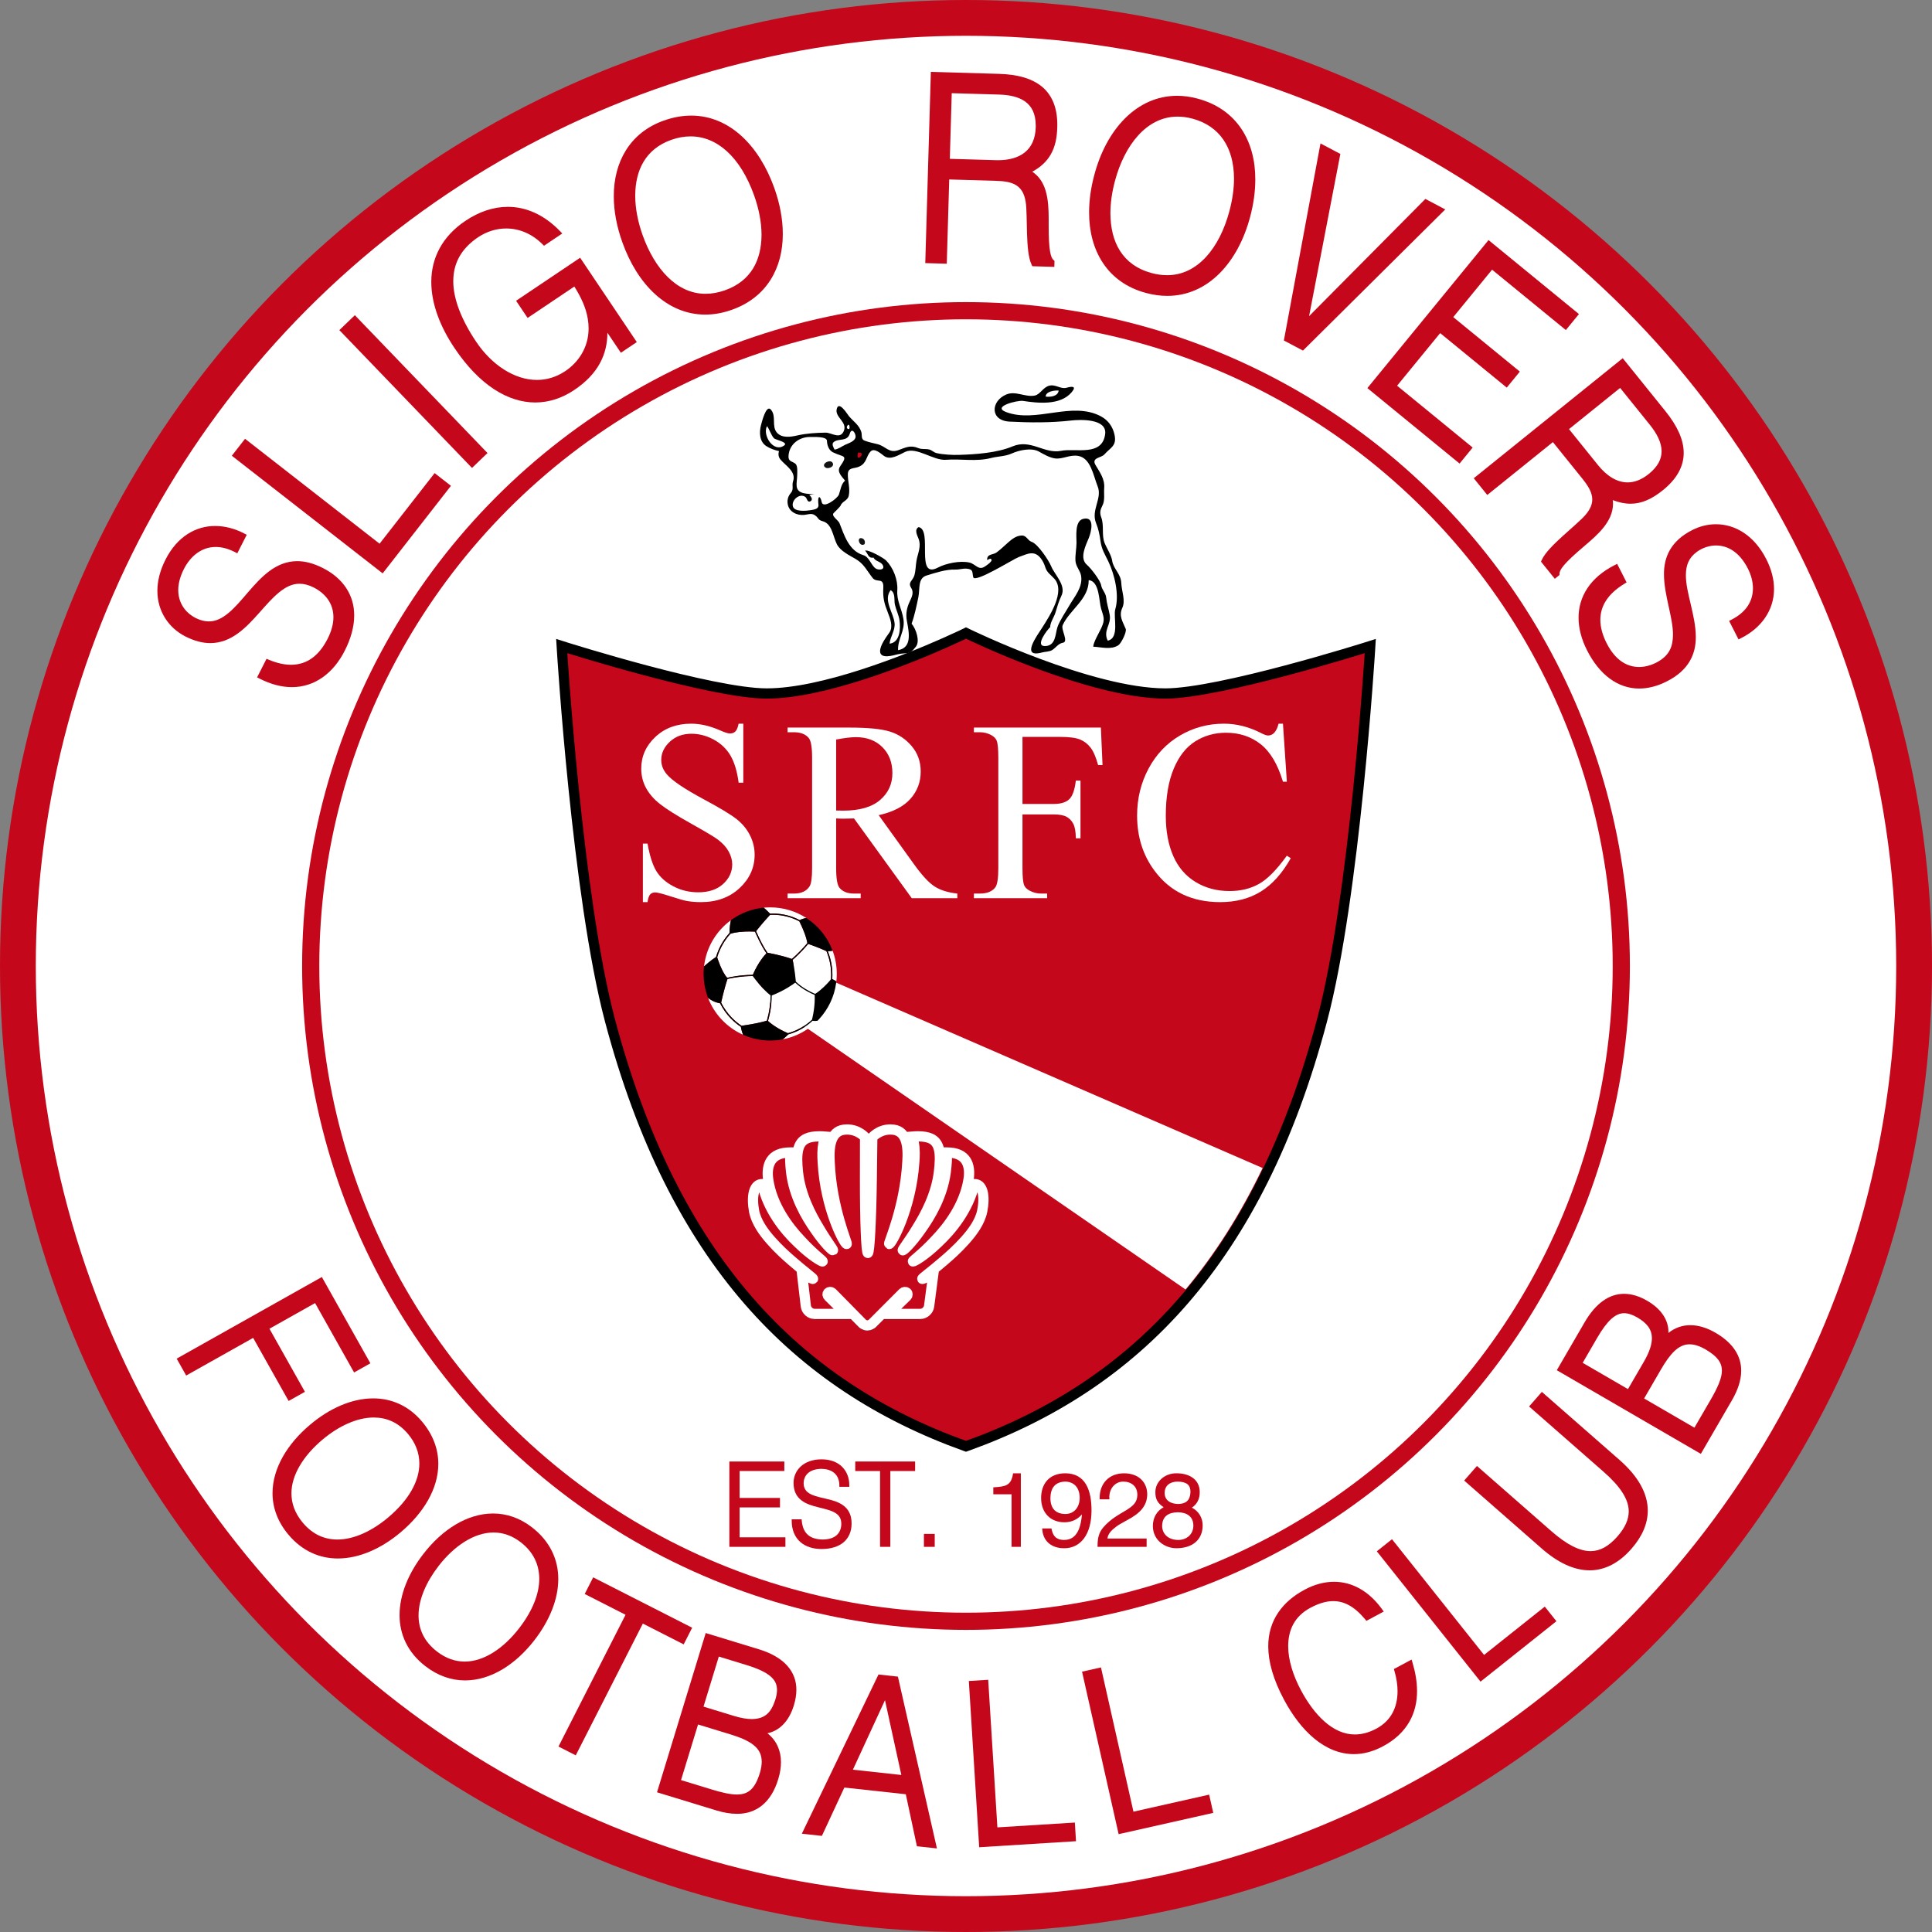
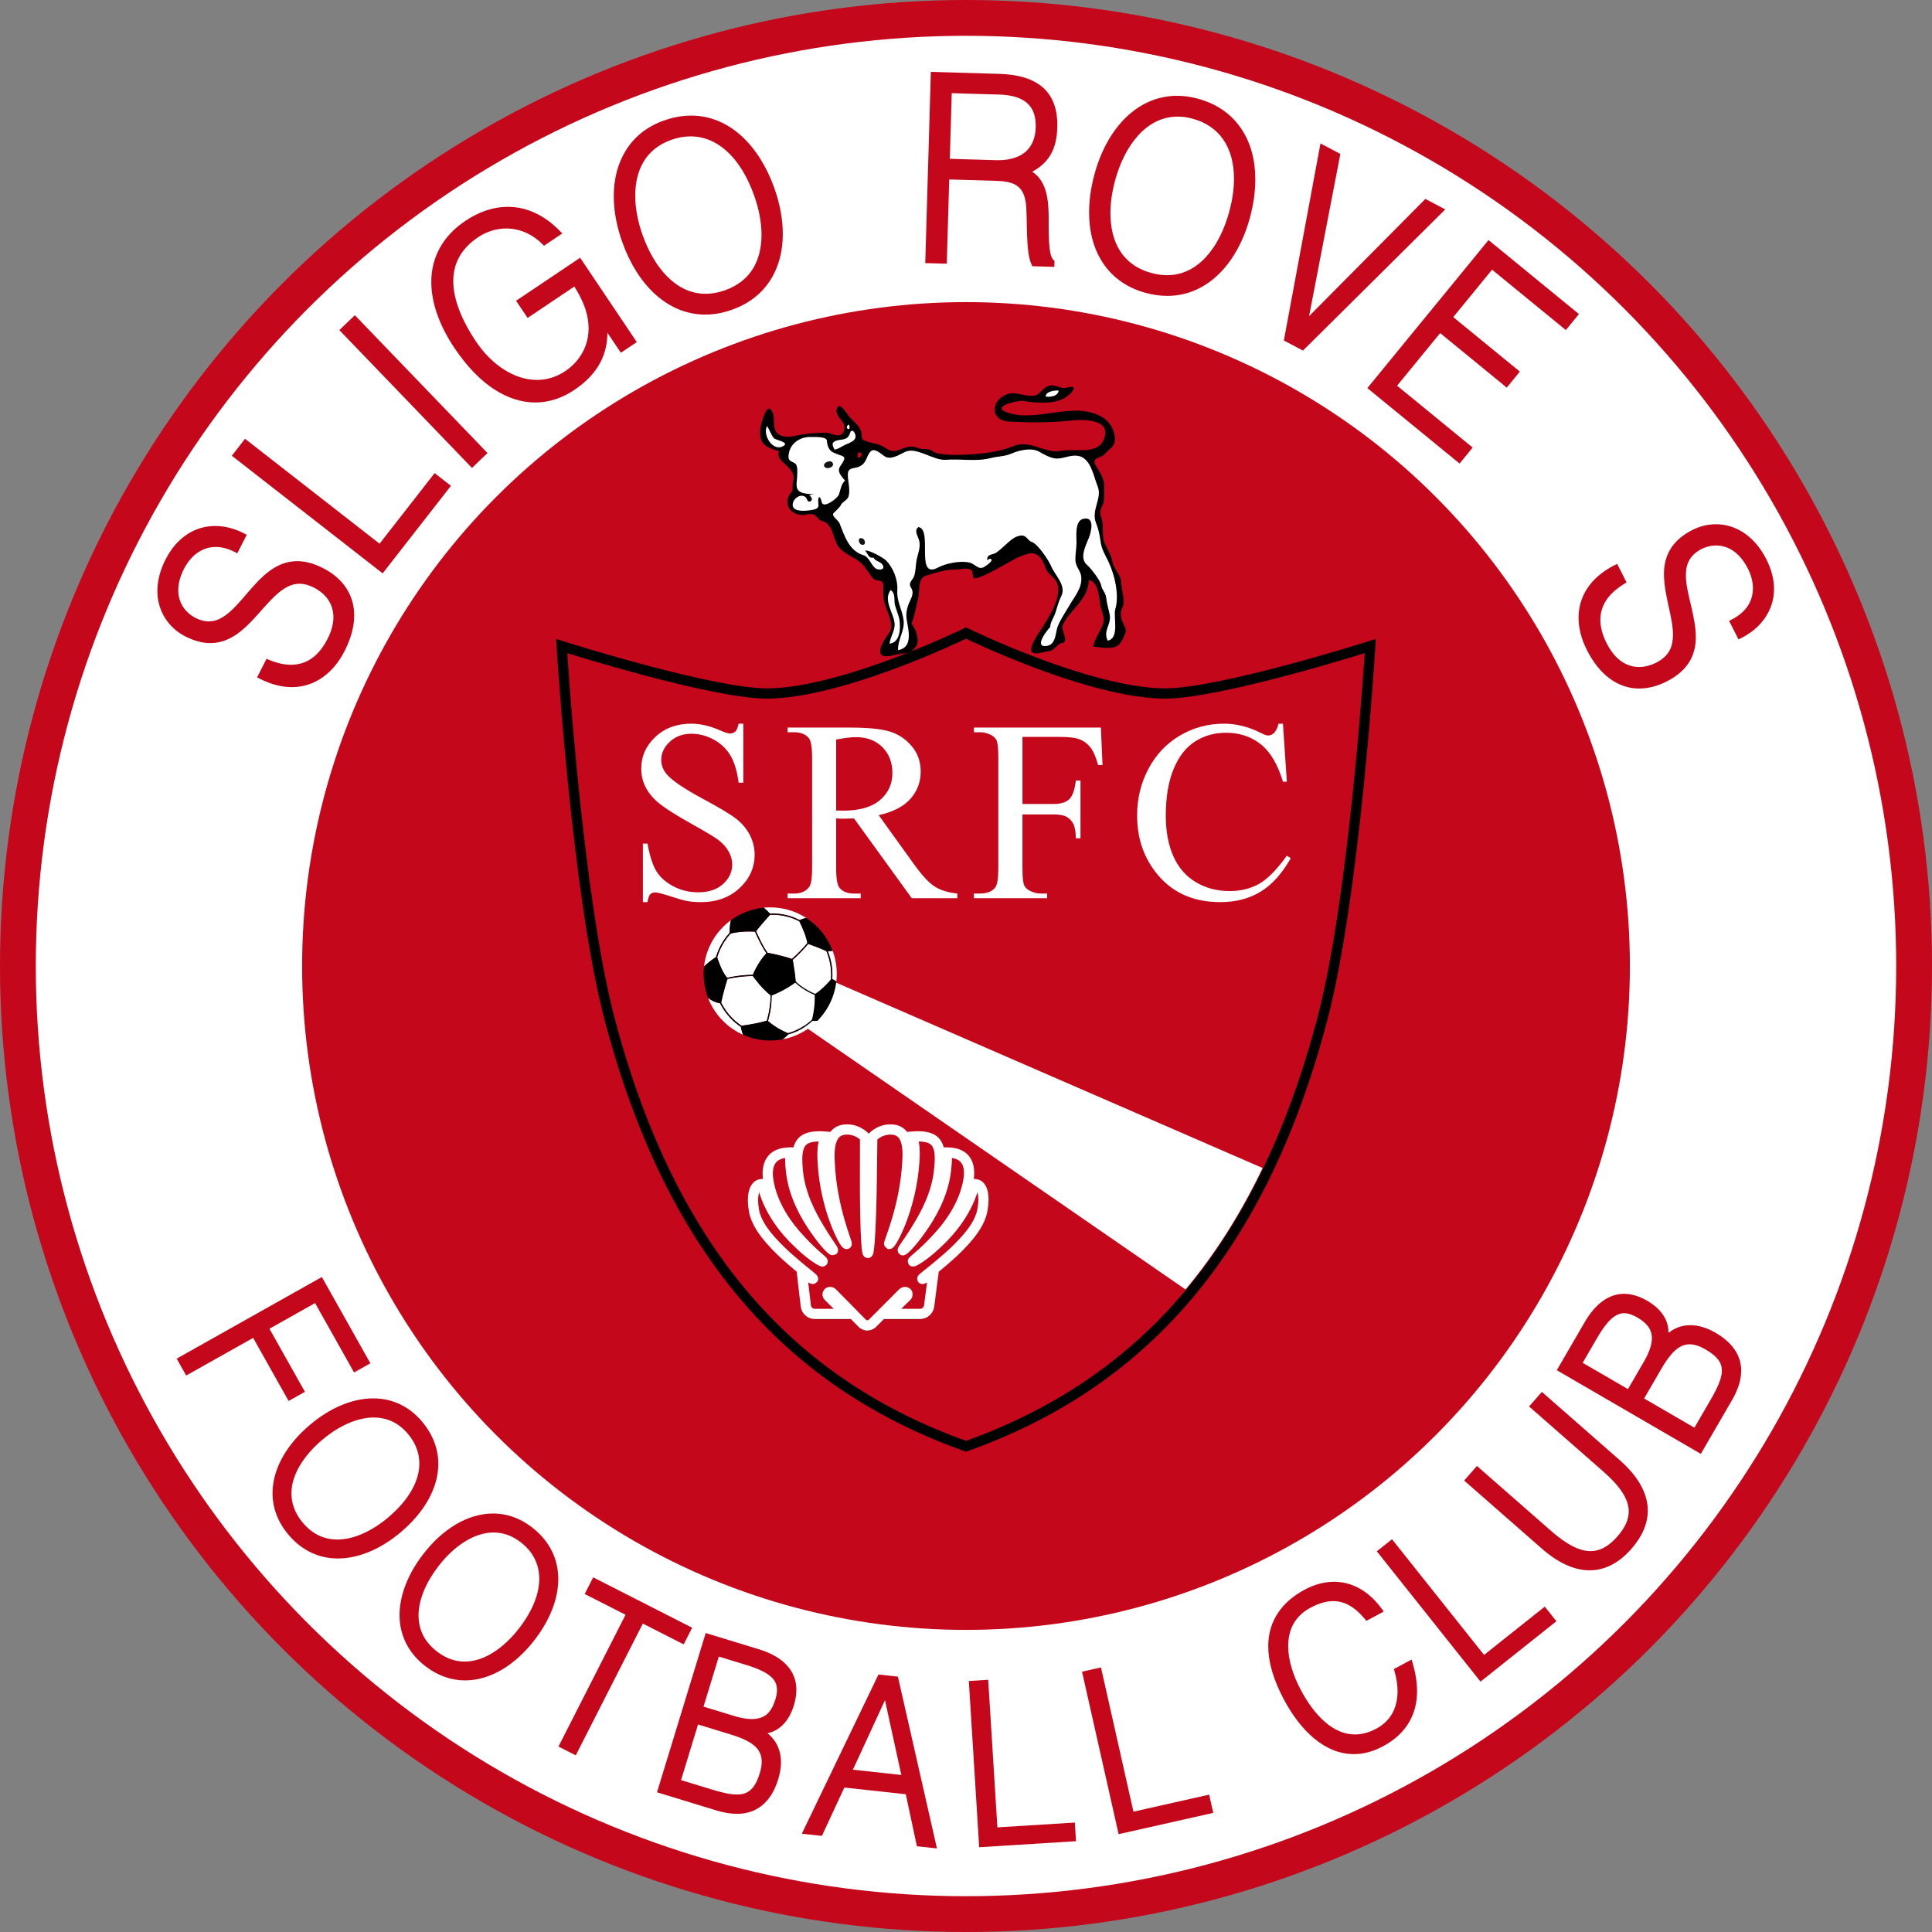
<svg xmlns="http://www.w3.org/2000/svg" version="1.0" id="Ebene_1" x="0px" y="0px" width="339.6px" height="339.6px" viewBox="0 0 339.6 339.6" enable-background="new 0 0 339.6 339.6" xml:space="preserve">
  <rect x="0" y="0" width="339.6" height="339.6" fill="#808080" stroke="none" />
  <circle fill="#C5071B" cx="169.8" cy="169.8" r="169.8" />
  <circle fill="#FFFFFF" cx="169.8" cy="169.8" r="163.508" />
  <circle fill="#C5071B" cx="169.8" cy="169.8" r="116.695" />
-   <circle fill="#FFFFFF" cx="169.8" cy="169.8" r="113.675" />
  <polygon fill="#C5071B" points="53.598,244.647 47.362,233.559 55.383,229.05 62.241,241.247 65.104,239.637 56.574,224.469   31.055,238.815 31.302,239.254 32.725,241.786 44.499,235.168 50.733,246.256 " />
  <path fill="#C5071B" d="M77.045,257.317c0.002-2.553-0.901-5.106-2.862-7.437c-2.343-2.795-5.387-4.081-8.582-4.076  c-3.725,0.002-7.644,1.708-11.099,4.634c-4.017,3.376-6.592,7.667-6.598,12.019c-0.002,2.511,0.876,5.023,2.794,7.301  c2.411,2.877,5.482,4.187,8.679,4.187c0.006,0,0.013,0,0.019,0c3.724-0.003,7.6-1.721,11.011-4.585  C74.473,265.938,77.04,261.665,77.045,257.317z M73.712,257.253c0.003,3.048-1.816,6.401-5.499,9.495  c-2.798,2.354-5.999,3.87-8.909,3.864c-2.234-0.006-4.306-0.852-6.07-2.941c-1.411-1.685-2.003-3.417-2.006-5.162  c-0.008-3.292,2.19-6.712,5.469-9.463c2.792-2.353,6.041-3.881,8.987-3.881c0.005,0,0.01,0,0.015,0  c2.228,0.005,4.287,0.836,6.013,2.88C73.064,253.658,73.709,255.413,73.712,257.253z" />
  <path fill="#C5071B" d="M93.501,268.462c-2.143-1.66-4.487-2.428-6.832-2.426c-4.493,0.006-8.923,2.77-12.281,7.151  c-2.607,3.373-4.152,7.127-4.154,10.703c-0.007,3.37,1.408,6.574,4.536,8.983c2.217,1.715,4.605,2.505,6.976,2.505  c0.003,0,0.006,0,0.01,0c4.506-0.006,8.872-2.791,12.189-7.08c2.639-3.418,4.186-7.167,4.188-10.737  C98.141,274.151,96.687,270.917,93.501,268.462z M94.789,277.515c0.002,2.607-1.154,5.61-3.542,8.698  c-2.675,3.465-6.157,5.863-9.565,5.852c-1.629-0.002-3.264-0.525-4.876-1.769c-2.299-1.787-3.227-3.958-3.235-6.335  c-0.004-2.799,1.352-5.895,3.517-8.691c2.666-3.46,6.21-5.891,9.646-5.891c0.008,0,0.017,0,0.025,0  c1.612,0.001,3.221,0.514,4.791,1.725C93.725,272.793,94.783,274.978,94.789,277.515z" />
  <polygon fill="#C5071B" points="121.665,286.116 104.266,277.26 104.038,277.709 102.777,280.186 109.956,283.84 98.166,307   101.204,308.548 112.996,285.387 120.175,289.042 " />
  <path fill="#C5071B" d="M133.317,289.882l-9.268-2.833l-8.562,27.993l0.481,0.148l9.937,3.038c1.253,0.38,2.469,0.599,3.626,0.599  c0.026,0,0.053,0,0.08,0c3.219,0,5.928-1.87,7.195-6.128c0.309-1.013,0.471-1.998,0.471-2.937c0.012-2.021-0.779-3.833-2.378-5.097  c1.87-0.368,3.731-1.858,4.65-4.923c0.281-0.923,0.436-1.826,0.436-2.701C140.005,293.88,137.894,291.25,133.317,289.882z   M131.925,314.637c-0.635,0.554-1.378,0.792-2.397,0.796c-1.155,0.003-2.633-0.336-4.453-0.894l-5.365-1.64l2.99-9.775l5.635,1.723  c1.745,0.531,3.17,1.125,4.115,1.885c0.942,0.766,1.431,1.633,1.441,2.938c0,0.582-0.107,1.256-0.344,2.033  C133.103,313.149,132.56,314.081,131.925,314.637z M132.159,302.172c-0.866,0-1.915-0.175-3.168-0.558l-5.331-1.629l2.691-8.799  l4.825,1.476c1.983,0.604,3.37,1.249,4.216,1.96c0.843,0.718,1.178,1.44,1.188,2.429c0.001,0.493-0.096,1.057-0.291,1.697  C135.547,301.031,134.491,302.138,132.159,302.172z" />
  <path fill="#C5071B" d="M154.416,294.338l-13.473,27.981l0.708,0.078l2.819,0.308l3.948-8.496l10.8,1.178l1.952,9.14l3.522,0.384  l-6.861-30.2L154.416,294.338z M158.433,311.999l-8.514-0.929l5.641-12.217L158.433,311.999z" />
  <polygon fill="#C5071B" points="175.318,321.209 173.702,295.269 170.298,295.48 172.118,324.7 172.622,324.669 189.137,323.64   188.932,320.362 " />
  <polygon fill="#C5071B" points="199.234,318.449 193.524,293.093 190.198,293.84 196.629,322.402 197.12,322.292 213.262,318.66   212.539,315.455 " />
  <path fill="#C5071B" d="M248.125,291.711l-3.114,1.669l0.114,0.391c0.349,1.21,0.532,2.397,0.532,3.516  c-0.011,2.82-1.123,5.16-3.712,6.561c-1.348,0.72-2.603,1.028-3.779,1.029c-3.895,0.025-7.211-3.509-9.473-7.742  c-1.42-2.644-2.262-5.384-2.261-7.795c0.015-2.856,1.122-5.222,3.888-6.72c1.458-0.782,2.792-1.184,4.037-1.182  c1.91,0.004,3.696,0.923,5.562,3.153l0.262,0.315l0.363-0.192l2.689-1.443l-0.342-0.467c-2.312-3.179-5.283-4.769-8.402-4.764  c-1.715,0-3.461,0.475-5.16,1.386c-3.849,2.046-6.411,5.364-6.401,9.96c0.002,2.712,0.873,5.841,2.797,9.429  c2.898,5.4,7.119,9.502,12.243,9.519c1.65,0,3.371-0.435,5.123-1.375c4.351-2.317,6.009-5.921,5.992-9.705  c0-1.633-0.294-3.303-0.782-4.95L248.125,291.711z" />
  <polygon fill="#C5071B" points="260.863,290.897 244.68,270.56 242.011,272.682 260.239,295.591 260.634,295.278 273.582,284.972   271.536,282.405 " />
  <path fill="#C5071B" d="M284.659,256.61l-13.636-11.949l-2.247,2.563l13.044,11.433c3.001,2.625,4.482,4.898,4.472,7.02  c-0.001,1.394-0.612,2.821-1.991,4.397c-1.552,1.76-3.055,2.574-4.716,2.577c-1.902,0.007-4.167-1.113-6.927-3.538l-13.045-11.431  l-2.247,2.563l0.379,0.333l13.257,11.619c2.826,2.476,5.657,3.827,8.417,3.83c0.003,0,0.007,0,0.01,0  c2.641,0,5.142-1.269,7.342-3.787c1.901-2.168,2.87-4.431,2.87-6.713C289.637,262.442,287.888,259.439,284.659,256.61z" />
  <path fill="#C5071B" d="M301.529,234.259c-1.473-0.854-2.967-1.323-4.407-1.324c-1.384-0.003-2.708,0.445-3.854,1.359  c0.002-0.063,0.004-0.126,0.004-0.189c0.007-1.866-1.059-3.919-3.738-5.462c-1.335-0.775-2.698-1.22-4.059-1.22  c-2.563-0.005-4.972,1.599-6.961,5.046l-4.867,8.381l25.319,14.703l0.253-0.436l5.215-8.985c1.011-1.744,1.627-3.492,1.627-5.199  C306.073,238.407,304.663,236.063,301.529,234.259z M286.158,244.172l-7.959-4.62l2.533-4.364c1.804-3.112,3.256-4.355,4.728-4.355  c0.012,0,0.023,0,0.034,0c0.676-0.001,1.437,0.242,2.329,0.76c1.69,0.998,2.531,2.075,2.541,3.64  c0.002,1.065-0.419,2.418-1.406,4.119L286.158,244.172z M297.838,250.954l-8.841-5.133l2.958-5.096  c1.599-2.764,3.101-4.427,5.004-4.427c0.012,0,0.024,0,0.037,0.001c0.789,0,1.713,0.266,2.82,0.909  c2.129,1.253,2.842,2.353,2.852,3.714c0.01,1.296-0.734,2.987-2.013,5.18L297.838,250.954z" />
  <path fill="#C5071B" d="M36.978,113.043c3.763-0.015,6.323-2.788,8.646-5.386c2.331-2.641,4.466-5.081,7.035-5.048  c0.754,0.001,1.575,0.194,2.503,0.667c2.055,1.057,3.439,2.81,3.445,5.208c0,1.119-0.307,2.398-1.035,3.829  c-1.437,2.791-3.475,4.532-6.411,4.539c-1.137,0-2.425-0.266-3.88-0.871l-0.431-0.179l-0.21,0.415l-1.449,2.847l0.447,0.228  c1.986,1.011,3.891,1.49,5.667,1.49c0.004,0,0.008,0,0.012,0c4.032,0,7.301-2.49,9.272-6.384c1.112-2.187,1.671-4.28,1.671-6.217  c0.012-3.552-1.927-6.528-5.504-8.333c-1.653-0.841-3.147-1.213-4.513-1.213c-3.814,0.015-6.36,2.832-8.645,5.47  c-2.291,2.684-4.372,5.156-6.894,5.121c-0.469,0-0.964-0.079-1.5-0.257c-2.119-0.726-3.868-2.563-3.871-5.24  c0-1.088,0.292-2.332,0.997-3.718c1.16-2.268,3.106-3.868,5.589-3.868c1.01,0,2.126,0.264,3.345,0.884l0.449,0.229l1.658-3.256  l-0.444-0.23c-1.642-0.853-3.383-1.316-5.101-1.316c-3.405-0.01-6.687,1.86-8.734,5.909c-0.984,1.93-1.428,3.787-1.428,5.492  c-0.004,3.635,2.027,6.548,4.927,8.018C34.188,112.684,35.643,113.043,36.978,113.043z" />
  <polygon fill="#C5071B" points="67.573,100.389 79.264,85.396 76.398,83.16 66.721,95.571 43.073,77.129 40.75,80.109   67.264,100.786 " />
  <polygon fill="#C5071B" points="83.33,81.905 85.691,79.633 62.375,55.405 59.651,58.026 82.967,82.254 " />
  <path fill="#C5071B" d="M94.088,70.746c2.396,0,4.719-0.762,6.839-2.186c4.25-2.836,5.833-6.303,5.839-10.076l2.369,3.525  l2.799-1.879l-9.959-14.825l-11.26,7.563l2.025,3.018l0.418-0.281l7.797-5.238c1.175,1.876,2.048,3.722,2.365,5.683  c0.096,0.58,0.141,1.136,0.141,1.668c0,3.478-1.905,6.036-4.087,7.505c-1.608,1.079-3.295,1.559-4.991,1.56  c-3.916,0.008-7.939-2.62-10.673-6.694c-2.588-3.85-4.04-7.52-4.036-10.675c0.01-3.051,1.302-5.643,4.347-7.702  c1.513-1.016,3.23-1.55,4.964-1.55c2.21,0.002,4.446,0.862,6.345,2.745l0.293,0.291l3.212-2.158l-0.42-0.433  c-2.808-2.896-5.979-4.252-9.15-4.249c-2.556,0-5.092,0.874-7.44,2.451c-4.15,2.775-6.022,6.614-6.014,10.762  c0.002,3.766,1.502,7.773,4.079,11.609C84.258,67.685,89.268,70.743,94.088,70.746z" />
  <path fill="#C5071B" d="M123.957,55.3c1.507,0,3.081-0.273,4.697-0.85c6.155-2.179,8.964-7.396,8.944-13.34  c0-2.583-0.514-5.313-1.483-8.033c-2.64-7.428-7.866-12.75-14.612-12.757c-1.546,0-3.163,0.282-4.828,0.876  c-5.979,2.117-8.804,7.322-8.786,13.308c0,2.595,0.517,5.346,1.511,8.098C112,49.919,117.236,55.291,123.957,55.3z M111.657,34.377  c0.021-4.457,1.804-8.164,6.313-9.785c1.169-0.418,2.309-0.618,3.411-0.618c4.626-0.004,8.74,3.572,11.174,10.372  c0.835,2.343,1.305,4.726,1.305,6.935c-0.023,4.43-1.816,8.085-6.388,9.731c-1.213,0.433-2.36,0.63-3.441,0.63  c-5.068,0.017-8.969-4.412-11.074-10.312C112.125,38.998,111.657,36.605,111.657,34.377z" />
  <path fill="#C5071B" d="M178.519,32.498c0.874,0.514,1.508,1.345,1.777,3.021c0.179,1.172,0.161,3.334,0.226,5.463  c0.075,2.144,0.2,4.24,0.806,5.539l0.132,0.276l3.867,0.113l0.03-1.05l-0.169-0.156c-0.473-0.38-0.875-1.572-0.858-6.145  c0-0.146,0-0.293,0.001-0.445c0-0.175,0.001-0.351,0.001-0.53c-0.001-1.675-0.055-3.485-0.548-5.097  c-0.395-1.309-1.12-2.508-2.338-3.303c2.938-1.596,4.318-3.975,4.395-7.831c0.002-0.151,0.005-0.296,0.005-0.445  c0.006-2.953-0.912-5.199-2.697-6.673c-1.78-1.472-4.331-2.155-7.533-2.25l-11.995-0.35l-0.981,33.611l3.778,0.111l0.432-14.809  l8.217,0.241C176.427,31.826,177.639,31.985,178.519,32.498z M166.956,27.917l0.337-11.538l8.299,0.242  c1.767,0.049,3.413,0.382,4.567,1.197c1.146,0.816,1.892,2.073,1.902,4.282c0,0.092-0.001,0.186-0.003,0.283  c-0.068,2.104-0.794,3.496-1.938,4.416c-1.146,0.917-2.773,1.362-4.666,1.361c-0.121,0-0.242-0.001-0.364-0.004L166.956,27.917z" />
  <path fill="#C5071B" d="M210.474,17.325c-1.226-0.329-2.421-0.486-3.575-0.486c-7.115,0.009-12.46,5.943-14.563,13.979  c-0.592,2.211-0.898,4.407-0.898,6.504c-0.025,6.625,3.143,12.355,10.027,14.181c1.285,0.343,2.528,0.508,3.725,0.508  c7.231-0.009,12.45-5.983,14.549-13.87c0.6-2.254,0.913-4.474,0.913-6.587C220.677,24.865,217.444,19.169,210.474,17.325z   M216.909,31.39c0,1.759-0.267,3.696-0.823,5.775c-1.686,6.277-5.493,11.225-10.951,11.207c-0.85,0-1.747-0.118-2.693-0.37  c-5.188-1.406-7.23-5.467-7.259-10.506c0-1.823,0.283-3.759,0.804-5.704c1.671-6.249,5.552-11.293,10.984-11.293  c0.012,0,0.023,0,0.034,0c0.826,0,1.695,0.114,2.608,0.358C214.346,22.141,216.884,25.862,216.909,31.39z" />
  <polygon fill="#C5071B" points="254.041,36.813 250.548,34.965 230.108,55.568 235.603,27.059 232.109,25.212 231.985,25.885   225.674,59.849 229.031,61.625 " />
  <polygon fill="#C5071B" points="240.739,68.537 256.559,81.483 258.86,78.67 245.577,67.799 253.146,58.552 264.852,68.133   267.154,65.32 255.447,55.74 262.271,47.405 275.239,58.018 277.541,55.206 261.648,42.2 240.351,68.217 " />
-   <path fill="#C5071B" d="M261.426,87.006l11.536-9.295l5.16,6.402c1.027,1.268,1.768,2.474,1.759,3.675  c0,0.811-0.309,1.686-1.194,2.721c-0.776,0.896-2.431,2.29-4.007,3.722c-1.581,1.449-3.091,2.906-3.686,4.212l-0.125,0.281  l2.428,3.012l0.819-0.66l0.007-0.229c0.014-0.332,0.144-0.736,0.796-1.509c0.646-0.764,1.781-1.838,3.657-3.426  c2.221-1.901,4.921-4.193,4.954-7.321c0-0.224-0.015-0.451-0.045-0.681c1.083,0.412,2.111,0.633,3.128,0.633  c1.916,0.002,3.724-0.796,5.681-2.375c2.441-1.959,3.667-4.171,3.663-6.561c-0.004-2.344-1.147-4.762-3.187-7.298l-7.531-9.343  l-26.184,21.099L261.426,87.006z M284.78,68.188l5.21,6.464c1.224,1.514,2.085,3.137,2.079,4.672  c-0.005,1.311-0.582,2.628-2.251,3.985c-1.308,1.051-2.549,1.484-3.722,1.484c-1.862,0.004-3.663-1.123-5.196-3.025l-5.108-6.338  L284.78,68.188z" />
  <path fill="#C5071B" d="M310.467,98.279c-2.138-4.22-5.535-6.138-8.848-6.13c-1.433,0-2.845,0.353-4.132,1.008  c-3.852,1.93-5.026,4.838-5,7.802c0.013,3.677,1.6,7.569,1.585,10.632c-0.026,2.084-0.625,3.677-2.924,4.873  c-0.986,0.501-2.023,0.778-3.039,0.778c-2.077-0.011-4.128-1.117-5.684-4.146c-0.721-1.414-1.124-2.818-1.122-4.149  c0.009-2.293,1.147-4.446,4.214-6.331l0.398-0.242l-0.211-0.416l-1.45-2.848l-0.447,0.229c-4.297,2.17-6.344,5.561-6.333,9.242  c0,1.881,0.521,3.824,1.491,5.727c2.193,4.335,5.446,6.72,9.162,6.72c0.003,0,0.006,0,0.01,0c1.568,0,3.201-0.421,4.846-1.258  c3.913-1.964,5.125-4.868,5.1-7.824c-0.015-3.783-1.762-7.773-1.745-10.855c0.013-1.697,0.466-3.035,1.957-4.112  c0.968-0.686,2.148-1.1,3.355-1.099c1.969,0.009,4.047,1.063,5.579,4.046c0.572,1.126,0.896,2.327,0.896,3.485  c-0.014,2.106-1.018,4.093-3.743,5.496l-0.448,0.228l1.655,3.256l0.448-0.223c3.443-1.712,5.797-4.81,5.794-8.646  C311.83,101.877,311.399,100.11,310.467,98.279z" />
  <polygon fill="#C5071B" points="130.006,264.972 137.102,264.972 137.102,263.301 130.006,263.301 130.006,258.57 137.866,258.571   137.866,256.899 128.202,256.899 128.202,271.898 128.455,271.898 138.059,271.898 138.059,270.226 130.006,270.226 " />
-   <path fill="#C5071B" d="M145.521,263.522c-1.021-0.249-2.043-0.44-2.817-0.784c-0.776-0.353-1.277-0.803-1.415-1.641  c-0.02-0.129-0.031-0.258-0.031-0.389c0.017-1.242,0.863-2.502,3.148-2.521c1.681,0.024,3.12,0.845,3.134,2.91v0.251h1.754  l-0.009-0.259c0-0.009,0-0.019,0-0.036c0.001-1.223-0.407-2.362-1.232-3.196c-0.824-0.833-2.055-1.341-3.647-1.34  c-1.59-0.001-2.824,0.486-3.658,1.254c-0.834,0.768-1.261,1.81-1.26,2.883c-0.01,3.018,2.305,3.796,4.387,4.3  c1.056,0.264,2.089,0.493,2.826,0.907c0.733,0.423,1.173,0.96,1.183,2c-0.023,1.475-0.884,2.725-3.248,2.748  c-2.037-0.028-3.484-0.836-3.709-3.312l-0.019-0.231h-0.231h-1.514v0.252c-0.002,1.625,0.557,2.886,1.505,3.722  c0.948,0.836,2.26,1.241,3.739,1.241c1.627-0.001,2.947-0.403,3.868-1.177c0.921-0.772,1.417-1.917,1.414-3.302  C149.702,264.835,147.542,263.995,145.521,263.522z" />
  <polygon fill="#C5071B" points="150.333,257.152 150.333,258.571 154.693,258.571 154.693,271.897 156.498,271.897 156.498,258.571   160.858,258.571 160.858,256.899 150.333,256.899 " />
  <polygon fill="#C5071B" points="162.403,271.897 162.655,271.897 164.302,271.897 164.302,269.623 162.403,269.623 " />
  <path fill="#C5071B" d="M178.04,259.181c-0.184,1.028-0.526,1.512-1.027,1.802c-0.504,0.293-1.239,0.38-2.178,0.439l-0.234,0.015  v1.228h3.206v9.232h1.632v-12.924h-1.363L178.04,259.181z" />
  <path fill="#C5071B" d="M187.255,258.971c-1.41-0.002-2.493,0.465-3.205,1.258c-0.712,0.792-1.047,1.883-1.046,3.1  c-0.001,1.259,0.397,2.327,1.118,3.079c0.719,0.753,1.755,1.173,2.975,1.172c1.271,0.004,2.314-0.495,3.083-1.39  c-0.077,0.925-0.236,1.922-0.593,2.731c-0.471,1.044-1.192,1.758-2.56,1.768c-1.281-0.022-1.896-0.583-2.167-1.823l-0.04-0.204  h-0.207h-1.422l0.026,0.276c0.19,2.14,1.817,3.207,3.804,3.207c0.02,0,0.039,0,0.059,0c1.383,0.003,2.604-0.586,3.45-1.72  c0.847-1.132,1.329-2.785,1.331-4.927c-0.002-1.76-0.25-3.367-0.957-4.566C190.202,259.728,188.999,258.964,187.255,258.971z   M189.788,263.294c-0.014,1.579-0.927,2.825-2.533,2.831c-1.7-0.024-2.594-0.972-2.62-2.76h-0.001  c0.03-1.859,0.846-2.88,2.625-2.938C188.86,260.474,189.768,261.554,189.788,263.294z" />
-   <path fill="#C5071B" d="M196.146,268.392c1.742-1.36,5.479-2.208,5.509-5.731c0-1.01-0.354-1.941-1.051-2.613  c-0.695-0.673-1.723-1.076-3.024-1.075c-1.28-0.001-2.361,0.427-3.115,1.192c-0.755,0.763-1.172,1.852-1.172,3.13v0.251h0.252h1.468  l-0.018-0.27c-0.003-0.041-0.003-0.083-0.003-0.129c0.004-1.499,1.032-2.717,2.447-2.72c1.435,0.018,2.469,0.824,2.479,2.303  c-0.006,1.344-0.747,1.964-1.922,2.703c-1.166,0.722-2.71,1.478-4.043,3.018c-0.843,0.969-1.015,1.996-1.029,3.191l-0.005,0.256  h8.63v-1.456h-6.899C194.787,269.534,195.411,268.955,196.146,268.392z" />
  <path fill="#C5071B" d="M209.505,265.009c0.946-0.625,1.391-1.577,1.38-2.753c0.004-1.141-0.51-1.995-1.269-2.521  c-0.758-0.53-1.745-0.761-2.734-0.762c-0.043-0.004-0.097-0.003-0.143-0.003c-2.008,0.003-3.646,1.456-3.652,3.286  c-0.021,1.372,0.498,2.032,1.454,2.676c-1.23,0.655-1.899,1.89-1.894,3.296c0.003,2.599,2.232,3.914,4.129,3.917  c1.363-0.001,2.516-0.346,3.337-1.033c0.823-0.686,1.287-1.716,1.284-2.99C211.401,266.752,210.674,265.613,209.505,265.009z   M207.04,265.819c1.584,0.022,2.714,0.749,2.726,2.339c-0.007,1.515-1.132,2.521-2.654,2.531c-1.781-0.012-2.823-1.071-2.833-2.461  C204.297,266.54,205.382,265.847,207.04,265.819z M207.111,264.364c-1.312-0.021-2.389-0.593-2.392-1.95  c0.009-1.31,0.96-1.967,2.268-1.986c1.647,0.034,2.242,0.623,2.268,1.739C209.226,263.813,208.385,264.331,207.111,264.364z" />
  <path fill="#C5071B" stroke="#000000" stroke-width="1.8" d="M169.63,254.167c-29.62-10.635-51.255-32.749-62.41-74.799l0,0  c-5.776-21.765-8.433-65.059-8.436-65.075l0,0l-0.045-0.732l0.699,0.221c0.015,0.003,6.432,2.032,14.074,4.063l0,0  c7.634,2.032,16.513,4.058,21.246,4.052l0,0c9.872,0.011,24.564-5.91,31.247-8.876l0,0c2.231-0.987,3.57-1.642,3.574-1.644l0,0  l0.22-0.108l0.222,0.108c0.003,0.002,1.342,0.657,3.574,1.644l0,0c2.231,0.987,5.347,2.305,8.877,3.622l0,0  c7.056,2.636,15.795,5.258,22.369,5.254l0,0c4.734,0.005,13.613-2.021,21.245-4.052l0,0c7.642-2.031,14.061-4.058,14.075-4.063l0,0  l0.698-0.222l-0.044,0.733c-0.003,0.017-2.658,43.311-8.437,65.075l0,0c-11.152,42.05-32.788,64.164-62.409,74.799l0,0l-0.171,0.061  L169.63,254.167L169.63,254.167z" />
  <path fill="#FFFFFF" d="M130.656,127.206v10.374h-0.819c-0.265-1.991-0.741-3.576-1.427-4.755c-0.686-1.18-1.663-2.116-2.931-2.81  c-1.269-0.693-2.581-1.04-3.938-1.04c-1.534,0-2.802,0.468-3.805,1.405c-1.003,0.937-1.504,2.002-1.504,3.196  c0,0.915,0.317,1.748,0.952,2.5c0.914,1.106,3.089,2.581,6.525,4.424c2.802,1.504,4.715,2.658,5.741,3.461  c1.025,0.804,1.813,1.751,2.367,2.843c0.553,1.091,0.83,2.234,0.83,3.429c0,2.271-0.881,4.229-2.644,5.873  c-1.762,1.645-4.029,2.467-6.802,2.467c-0.871,0-1.689-0.066-2.456-0.199c-0.457-0.074-1.405-0.343-2.843-0.808  c-1.438-0.464-2.348-0.697-2.731-0.697c-0.369,0-0.66,0.111-0.874,0.332s-0.373,0.678-0.476,1.372h-0.818v-10.286h0.818  c0.384,2.153,0.899,3.764,1.548,4.833s1.641,1.958,2.976,2.665c1.334,0.708,2.798,1.062,4.391,1.062c1.843,0,3.299-0.487,4.369-1.46  s1.604-2.124,1.604-3.451c0-0.737-0.203-1.482-0.608-2.234c-0.406-0.752-1.036-1.453-1.891-2.102  c-0.575-0.442-2.146-1.383-4.712-2.82c-2.566-1.438-4.391-2.585-5.475-3.44s-1.906-1.799-2.466-2.832  c-0.561-1.032-0.841-2.167-0.841-3.406c0-2.153,0.826-4.007,2.478-5.563c1.651-1.556,3.753-2.333,6.304-2.333  c1.593,0,3.281,0.391,5.065,1.172c0.826,0.369,1.409,0.553,1.748,0.553c0.384,0,0.697-0.114,0.94-0.343  c0.243-0.229,0.439-0.689,0.586-1.382H130.656z" />
  <path fill="#FFFFFF" d="M168.276,157.886h-8.007l-10.153-14.024c-0.752,0.03-1.364,0.044-1.836,0.044  c-0.191,0-0.398-0.003-0.619-0.011s-0.45-0.019-0.686-0.034v8.716c0,1.888,0.206,3.06,0.619,3.517  c0.561,0.649,1.401,0.973,2.522,0.973h1.172v0.818h-12.852v-0.818h1.128c1.268,0,2.175-0.413,2.721-1.239  c0.31-0.457,0.464-1.541,0.464-3.251V133.2c0-1.887-0.207-3.06-0.62-3.517c-0.575-0.649-1.43-0.973-2.565-0.973h-1.128v-0.818  h10.927c3.186,0,5.534,0.232,7.046,0.697c1.511,0.464,2.794,1.32,3.849,2.566c1.054,1.246,1.581,2.732,1.581,4.457  c0,1.844-0.601,3.444-1.802,4.8c-1.203,1.357-3.064,2.315-5.586,2.875l6.194,8.605c1.416,1.976,2.632,3.288,3.65,3.937  c1.018,0.649,2.345,1.062,3.981,1.239V157.886z M146.975,142.469c0.28,0,0.523,0.003,0.73,0.011s0.376,0.011,0.509,0.011  c2.861,0,5.017-0.62,6.47-1.858c1.452-1.238,2.179-2.816,2.179-4.733c0-1.873-0.586-3.396-1.759-4.568  c-1.172-1.172-2.724-1.758-4.656-1.758c-0.855,0-2.013,0.141-3.473,0.42V142.469z" />
  <path fill="#FFFFFF" d="M179.729,129.528v11.79h5.463c1.254,0,2.171-0.276,2.754-0.829c0.582-0.553,0.969-1.648,1.162-3.285h0.818  v10.153h-0.818c-0.016-1.165-0.167-2.02-0.454-2.566c-0.288-0.545-0.686-0.955-1.195-1.228c-0.509-0.273-1.265-0.409-2.268-0.409  h-5.463v9.423c0,1.519,0.096,2.521,0.287,3.008c0.148,0.369,0.458,0.686,0.929,0.951c0.649,0.354,1.327,0.531,2.035,0.531h1.084  v0.818H171.19v-0.818h1.062c1.239,0,2.138-0.361,2.698-1.084c0.354-0.472,0.531-1.607,0.531-3.406V133.2  c0-1.518-0.095-2.521-0.287-3.008c-0.147-0.369-0.45-0.686-0.907-0.952c-0.635-0.354-1.313-0.531-2.035-0.531h-1.062v-0.818h22.319  l0.288,6.592h-0.774c-0.384-1.401-0.83-2.429-1.339-3.085c-0.508-0.656-1.136-1.132-1.88-1.427  c-0.745-0.295-1.899-0.442-3.461-0.442H179.729z" />
  <path fill="#FFFFFF" d="M225.513,127.206l0.686,10.197h-0.686c-0.915-3.052-2.22-5.25-3.916-6.592  c-1.696-1.342-3.73-2.013-6.105-2.013c-1.991,0-3.79,0.505-5.397,1.516c-1.607,1.01-2.873,2.621-3.793,4.833  c-0.922,2.212-1.383,4.963-1.383,8.251c0,2.713,0.436,5.065,1.306,7.057c0.87,1.991,2.178,3.517,3.926,4.579  c1.747,1.062,3.742,1.593,5.983,1.593c1.947,0,3.665-0.417,5.154-1.25c1.49-0.833,3.127-2.488,4.911-4.966l0.686,0.442  c-1.504,2.669-3.259,4.623-5.265,5.862c-2.006,1.239-4.387,1.858-7.145,1.858c-4.969,0-8.818-1.843-11.546-5.53  c-2.036-2.743-3.053-5.972-3.053-9.688c0-2.994,0.671-5.744,2.013-8.251c1.342-2.507,3.189-4.45,5.541-5.829  c2.352-1.378,4.922-2.068,7.709-2.068c2.168,0,4.306,0.531,6.415,1.592c0.619,0.325,1.062,0.487,1.327,0.487  c0.398,0,0.745-0.14,1.04-0.42c0.384-0.398,0.656-0.952,0.818-1.659H225.513z" />
  <path fill="#FFFFFF" d="M139.473,169.463l-6.292,5.285l75.209,51.911c5.092-6.093,9.619-13.163,13.546-21.348L139.473,169.463z" />
  <path d="M169.257,210.319c-0.208-0.875-0.522-1.639-1.045-2.165c-0.347-0.349-0.816-0.579-1.341-0.574c-0.003,0-0.007,0-0.011,0  c-0.013-0.99-0.153-1.962-0.483-2.821c-0.346-0.902-0.917-1.688-1.771-2.166c-0.567-0.318-1.25-0.492-2.035-0.491  c-0.074,0-0.149,0.003-0.224,0.006c-0.079-0.279-0.172-0.542-0.283-0.788c-0.285-0.63-0.704-1.154-1.278-1.502  c-0.574-0.348-1.28-0.514-2.116-0.514c-0.369,0-0.766,0.033-1.193,0.096c-0.14-0.217-0.302-0.418-0.49-0.594  c-0.46-0.434-1.089-0.694-1.824-0.69c-1.027,0-1.811,0.491-2.316,0.954c-0.152,0.14-0.281,0.279-0.389,0.405  c-0.107-0.126-0.237-0.265-0.39-0.405c-0.506-0.463-1.289-0.954-2.316-0.954c-0.734-0.004-1.363,0.256-1.824,0.69  c-0.188,0.176-0.35,0.376-0.49,0.594c-0.426-0.063-0.824-0.096-1.192-0.096c-0.835,0-1.542,0.166-2.116,0.514  c-0.574,0.348-0.993,0.872-1.278,1.502c-0.11,0.247-0.204,0.509-0.283,0.788c-0.075-0.003-0.15-0.006-0.224-0.006  c-0.784,0-1.467,0.173-2.035,0.491c-0.854,0.478-1.425,1.264-1.771,2.166c-0.33,0.859-0.47,1.831-0.483,2.821  c-0.004,0-0.007,0-0.011,0c-0.524-0.004-0.995,0.225-1.341,0.574c-0.523,0.526-0.835,1.29-1.044,2.165  c-0.207,0.876-0.296,1.87-0.297,2.863l0,0c0.024,2.174,0.944,4.041,1.903,5.525c0.982,1.495,2.071,2.669,3.026,3.598  c0.298,0.284,0.583,0.544,0.853,0.781c-0.005,0.028-0.009,0.058-0.009,0.086l0,0v6.454c0,1.253,1.015,2.267,2.267,2.268h6.258  l1.332,1.429l0.04,0.038c0.039,0.022,0.591,0.52,1.426,0.533c0.835-0.013,1.387-0.511,1.425-0.533l0.04-0.038l1.331-1.429h6.258  c1.252,0,2.267-1.014,2.267-2.267v-6.455c0-0.029-0.003-0.058-0.009-0.086c0.271-0.238,0.555-0.498,0.853-0.782  c0.956-0.928,2.044-2.103,3.028-3.598c0.958-1.484,1.878-3.351,1.902-5.525C169.554,212.189,169.463,211.195,169.257,210.319z" />
  <g>
    <path fill="#C5071B" d="M169.619,218.049c-1.303,1.467-2.66,2.672-3.806,3.648c-2.252,1.944-3.771,2.994-3.694,3.1   c0.042,0.064,0.781-0.296,1.966-1.089l-0.767,5.872c-0.102,0.763-0.804,1.378-1.574,1.38h-5.542l3.168-3.09   c0.197-0.186,0.211-0.476,0.031-0.649c-0.182-0.173-0.489-0.164-0.687,0.022l-5.43,5.438c-0.097,0.071-0.479,0.317-0.827,0.307   c-0.209,0.002-0.429-0.077-0.592-0.165c-0.082-0.043-0.149-0.086-0.193-0.118c-0.018-0.012-0.031-0.022-0.041-0.03l-5.35-5.433   c-0.195-0.187-0.503-0.196-0.687-0.022c-0.183,0.173-0.173,0.464,0.022,0.649l3.125,3.09H143.2   c-0.769-0.002-1.463-0.618-1.554-1.381l-0.684-5.872c1.174,0.793,1.908,1.153,1.952,1.089c0.079-0.106-1.425-1.155-3.65-3.1   c-1.133-0.976-2.473-2.182-3.755-3.648c-1.291-1.458-2.581-3.229-2.956-5.149c-0.236-1.267-0.268-2.532-0.01-3.43   c0.128-0.449,0.331-0.8,0.573-1.018c0.25-0.217,0.502-0.311,0.855-0.315c0.01,0,0.02,0.001,0.029,0.002   c0.95,4.41,3.872,8.076,6.222,10.284c2.416,2.384,4.319,3.406,4.382,3.308c0.093-0.104-1.625-1.287-3.821-3.696   c-2.268-2.373-5.086-6.167-5.744-10.655l0,0c-0.202-1.305-0.071-2.543,0.517-3.405c0.297-0.433,0.701-0.773,1.239-1.013   c0.542-0.239,1.227-0.38,2.116-0.38c0.012,0,0.025,0,0.038,0c-0.106,0.99-0.033,2.143,0.114,3.45l0,0   c0.498,4.191,2.578,7.786,4.255,10.159c1.635,2.394,2.992,3.654,3.096,3.579c0.119-0.076-1.004-1.449-2.423-3.859   c-1.456-2.394-3.303-5.895-3.73-9.879h0c-0.167-1.583-0.203-2.905,0.023-3.9c0.233-1.001,0.699-1.635,1.488-2   c0.534-0.245,1.255-0.387,2.26-0.388c0.33,0,0.689,0.016,1.079,0.047c-0.172,0.381-0.292,0.789-0.375,1.21   c-0.203,1.053-0.186,2.204-0.12,3.251c0.432,8.267,3.896,14.581,4.214,14.412c0.208-0.048-2.664-6.315-2.998-14.412l0,0   c-0.075-1.36-0.042-2.872,0.406-3.976c0.226-0.555,0.552-0.995,0.972-1.285c0.425-0.288,0.929-0.45,1.682-0.454   c1.023,0,1.83,0.351,2.405,0.729c0.284,0.188,0.502,0.377,0.645,0.518c0.05,0.05,0.09,0.091,0.121,0.125l-0.012,7.227   c-0.012,7.245,0.212,13.107,0.5,13.107c0.288,0,0.595-5.863,0.685-13.107l0,0l0.09-7.227c0.032-0.034,0.072-0.075,0.122-0.125   c0.146-0.14,0.367-0.33,0.653-0.518c0.581-0.377,1.392-0.729,2.415-0.729c0.753,0.004,1.254,0.166,1.676,0.454   c0.416,0.29,0.736,0.73,0.953,1.285c0.434,1.104,0.445,2.616,0.351,3.976l0,0c-0.449,8.097-3.409,14.363-3.201,14.412   c0.315,0.169,3.868-6.145,4.417-14.412c0.082-1.048,0.115-2.199-0.074-3.251c-0.078-0.421-0.191-0.829-0.357-1.21   c0.389-0.032,0.749-0.047,1.078-0.047c1.005,0,1.724,0.143,2.254,0.388c0.783,0.365,1.241,0.999,1.46,2   c0.21,0.995,0.157,2.316-0.033,3.9l0,0c-0.484,3.984-2.379,7.485-3.869,9.879c-1.453,2.41-2.596,3.783-2.479,3.859   c0.103,0.075,1.479-1.186,3.146-3.579c1.71-2.373,3.841-5.968,4.398-10.159l0,0c0.166-1.307,0.254-2.459,0.163-3.45   c0.012,0,0.025,0,0.037,0c0.889,0,1.572,0.142,2.11,0.38c0.536,0.24,0.934,0.581,1.226,1.013c0.576,0.862,0.688,2.1,0.468,3.405   c-0.721,4.487-3.593,8.282-5.894,10.655c-2.231,2.409-3.964,3.592-3.874,3.696c0.062,0.098,1.979-0.924,4.429-3.308   c2.381-2.208,5.355-5.874,6.367-10.284c0.009,0,0.019-0.002,0.029-0.002c0.354,0.004,0.604,0.098,0.851,0.315   c0.239,0.218,0.438,0.569,0.56,1.018c0.245,0.898,0.195,2.164-0.06,3.43C172.245,214.82,170.931,216.591,169.619,218.049z" />
    <path fill="none" stroke="#FFFFFF" stroke-width="1.8" d="M169.619,218.049c-1.303,1.467-2.66,2.672-3.806,3.648   c-2.252,1.944-3.771,2.994-3.694,3.1c0.042,0.064,0.781-0.296,1.966-1.089l-0.767,5.872c-0.102,0.763-0.804,1.378-1.574,1.38   h-5.542l3.168-3.09c0.197-0.186,0.211-0.476,0.031-0.649c-0.182-0.173-0.489-0.164-0.687,0.022l-5.43,5.438   c-0.097,0.071-0.479,0.317-0.827,0.307c-0.209,0.002-0.429-0.077-0.592-0.165c-0.082-0.043-0.149-0.086-0.193-0.118   c-0.018-0.012-0.031-0.022-0.041-0.03l-5.35-5.433c-0.195-0.187-0.503-0.196-0.687-0.022c-0.183,0.173-0.173,0.464,0.022,0.649   l3.125,3.09H143.2c-0.769-0.002-1.463-0.618-1.554-1.381l-0.684-5.872c1.174,0.793,1.908,1.153,1.952,1.089   c0.079-0.106-1.425-1.155-3.65-3.1c-1.133-0.976-2.473-2.182-3.755-3.648c-1.291-1.458-2.581-3.229-2.956-5.149   c-0.236-1.267-0.268-2.532-0.01-3.43c0.128-0.449,0.331-0.8,0.573-1.018c0.25-0.217,0.502-0.311,0.855-0.315   c0.01,0,0.02,0.001,0.029,0.002c0.95,4.41,3.872,8.076,6.222,10.284c2.416,2.384,4.319,3.406,4.382,3.308   c0.093-0.104-1.625-1.287-3.821-3.696c-2.268-2.373-5.086-6.167-5.744-10.655l0,0c-0.202-1.305-0.071-2.543,0.517-3.405   c0.297-0.433,0.701-0.773,1.239-1.013c0.542-0.239,1.227-0.38,2.116-0.38c0.012,0,0.025,0,0.038,0   c-0.106,0.99-0.033,2.143,0.114,3.45l0,0c0.498,4.191,2.578,7.786,4.255,10.159c1.635,2.394,2.992,3.654,3.096,3.579   c0.119-0.076-1.004-1.449-2.423-3.859c-1.456-2.394-3.303-5.895-3.73-9.879h0c-0.167-1.583-0.203-2.905,0.023-3.9   c0.233-1.001,0.699-1.635,1.488-2c0.534-0.245,1.255-0.387,2.26-0.388c0.33,0,0.689,0.016,1.079,0.047   c-0.172,0.381-0.292,0.789-0.375,1.21c-0.203,1.053-0.186,2.204-0.12,3.251c0.432,8.267,3.896,14.581,4.214,14.412   c0.208-0.048-2.664-6.315-2.998-14.412l0,0c-0.075-1.36-0.042-2.872,0.406-3.976c0.226-0.555,0.552-0.995,0.972-1.285   c0.425-0.288,0.929-0.45,1.682-0.454c1.023,0,1.83,0.351,2.405,0.729c0.284,0.188,0.502,0.377,0.645,0.518   c0.05,0.05,0.09,0.091,0.121,0.125l-0.012,7.227c-0.012,7.245,0.212,13.107,0.5,13.107c0.288,0,0.595-5.863,0.685-13.107l0,0   l0.09-7.227c0.032-0.034,0.072-0.075,0.122-0.125c0.146-0.14,0.367-0.33,0.653-0.518c0.581-0.377,1.392-0.729,2.415-0.729   c0.753,0.004,1.254,0.166,1.676,0.454c0.416,0.29,0.736,0.73,0.953,1.285c0.434,1.104,0.445,2.616,0.351,3.976l0,0   c-0.449,8.097-3.409,14.363-3.201,14.412c0.315,0.169,3.868-6.145,4.417-14.412c0.082-1.048,0.115-2.199-0.074-3.251   c-0.078-0.421-0.191-0.829-0.357-1.21c0.389-0.032,0.749-0.047,1.078-0.047c1.005,0,1.724,0.143,2.254,0.388   c0.783,0.365,1.241,0.999,1.46,2c0.21,0.995,0.157,2.316-0.033,3.9l0,0c-0.484,3.984-2.379,7.485-3.869,9.879   c-1.453,2.41-2.596,3.783-2.479,3.859c0.103,0.075,1.479-1.186,3.146-3.579c1.71-2.373,3.841-5.968,4.398-10.159l0,0   c0.166-1.307,0.254-2.459,0.163-3.45c0.012,0,0.025,0,0.037,0c0.889,0,1.572,0.142,2.11,0.38c0.536,0.24,0.934,0.581,1.226,1.013   c0.576,0.862,0.688,2.1,0.468,3.405c-0.721,4.487-3.593,8.282-5.894,10.655c-2.231,2.409-3.964,3.592-3.874,3.696   c0.062,0.098,1.979-0.924,4.429-3.308c2.381-2.208,5.355-5.874,6.367-10.284c0.009,0,0.019-0.002,0.029-0.002   c0.354,0.004,0.604,0.098,0.851,0.315c0.239,0.218,0.438,0.569,0.56,1.018c0.245,0.898,0.195,2.164-0.06,3.43   C172.245,214.82,170.931,216.591,169.619,218.049z" />
  </g>
  <path fill="#FFFFFF" d="M128.464,179.019c-0.755-0.781-1.395-1.679-1.892-2.667c-1.009-0.173-1.718-0.627-2.116-0.953  c1.113,2.893,3.341,5.231,6.159,6.489c-0.115-0.278-0.277-0.748-0.39-1.404C129.587,180.062,128.997,179.57,128.464,179.019z" />
  <path fill="#FFFFFF" d="M142.848,179.417c-1.209,1.123-2.674,1.959-4.294,2.405c-0.094,0.095-0.5,0.505-0.952,0.866  c2.365-0.455,4.477-1.619,6.104-3.265c-0.155,0.029-0.298,0.041-0.422,0.041C143.081,179.464,142.928,179.436,142.848,179.417z" />
  <path fill="#FFFFFF" d="M135.352,160.593c0.168-0.009,0.337-0.013,0.508-0.013c1.697,0,3.3,0.419,4.717,1.16  c0.148-0.081,0.59-0.301,1.157-0.375c-1.83-1.184-4.01-1.872-6.352-1.872c-0.384,0-0.764,0.019-1.139,0.056  C134.494,159.756,134.915,160.125,135.352,160.593z" />
  <path fill="#FFFFFF" d="M128.227,164c0.005-0.974,0.155-1.815,0.251-2.253c-2.576,1.885-4.352,4.798-4.726,8.135  c0.382-0.356,1.178-1.062,2.108-1.668C126.333,166.622,127.152,165.185,128.227,164z" />
  <path fill="#FFFFFF" d="M146.316,171.382c0,0.241-0.008,0.48-0.023,0.717c0.331,0.15,0.568,0.313,0.717,0.43  c0.049-0.438,0.076-0.882,0.076-1.333c0-1.435-0.259-2.809-0.731-4.08c-0.161,0.029-0.475,0.076-0.85,0.086  C146.027,168.489,146.316,169.901,146.316,171.382z" />
  <path fill="#FFFFFF" d="M143.204,174.886c-0.364-0.146-2.11-0.888-3.419-2.163c-0.337,0.263-1.83,1.365-4.129,2.265  c-0.012,2.255-0.547,4.108-0.661,4.475c0.004,0.005,0.008,0.008,0.013,0.013c0.04,0.035,0.099,0.088,0.178,0.155  c0.157,0.132,0.39,0.32,0.696,0.537c0.605,0.429,1.492,0.975,2.622,1.445c1.593-0.439,3.033-1.263,4.221-2.373  c0.012-0.044,0.037-0.138,0.069-0.275c0.046-0.199,0.109-0.483,0.172-0.834c0.125-0.701,0.25-1.665,0.25-2.712  C143.215,175.243,143.21,175.064,143.204,174.886z" />
  <path fill="#FFFFFF" d="M134.793,179.412c0.017-0.058,0.049-0.158,0.087-0.301c0.063-0.229,0.147-0.563,0.231-0.974  c0.166-0.813,0.331-1.932,0.336-3.168c-1.435-1.095-2.879-3.083-3.109-3.405c-1.873,0.006-3.477,0.299-4.163,0.448  c-0.14,0.03-0.24,0.053-0.299,0.067c-0.308,0.912-0.587,1.952-0.791,2.768c-0.178,0.712-0.296,1.252-0.327,1.395  c0.488,0.974,1.117,1.861,1.861,2.628c0.524,0.542,1.104,1.025,1.73,1.438c2.287-0.316,3.671-0.671,4.22-0.828  C134.675,179.449,134.749,179.425,134.793,179.412z" />
  <path fill="#FFFFFF" d="M143.021,166.262c-0.472-0.177-0.819-0.298-0.958-0.345c-0.241,0.292-1.367,1.628-2.735,2.799  c0.07,0.323,0.403,1.906,0.564,3.822c1.067,1.056,2.475,1.756,3.112,2.039c0.134,0.06,0.233,0.1,0.289,0.122  c1.119-0.712,2.136-1.814,2.574-2.323c0.105-0.121,0.177-0.208,0.209-0.248c0.017-0.246,0.026-0.495,0.026-0.746  c0-1.494-0.3-2.915-0.84-4.203C144.439,166.809,143.628,166.49,143.021,166.262z" />
  <path fill="#FFFFFF" d="M126.586,169.711c0.32,0.773,0.766,1.666,1.243,2.165c0.361-0.088,2.227-0.513,4.494-0.521  c0.968-2.248,2.117-3.505,2.397-3.792c-0.961-1.367-1.847-3.417-2.009-3.801c-0.142-0.009-0.524-0.029-1.032-0.029  c-0.93,0-2.276,0.07-3.286,0.401c-1.06,1.166-1.866,2.579-2.331,4.146c0.019,0.059,0.064,0.201,0.133,0.401  C126.289,168.949,126.421,169.314,126.586,169.711z" />
  <path fill="#FFFFFF" d="M132.901,163.679c0.028,0.065,0.078,0.183,0.148,0.341c0.111,0.25,0.27,0.598,0.461,0.993  c0.377,0.777,0.885,1.735,1.406,2.468c0.319,0.054,2.35,0.413,4.274,1.08c1.142-0.976,2.12-2.077,2.54-2.57  c0.088-0.104,0.152-0.18,0.187-0.222c-0.221-1.271-0.914-2.802-1.25-3.489c-0.083-0.169-0.142-0.286-0.169-0.337  c-1.393-0.733-2.969-1.147-4.64-1.147c-0.169,0-0.336,0.005-0.503,0.013c-1.273,1.391-2.036,2.335-2.338,2.721  C132.964,163.596,132.926,163.646,132.901,163.679z" />
  <path d="M146.292,172.1c0.015-0.237,0.023-0.476,0.023-0.717c0-1.481-0.289-2.894-0.812-4.179c0.375-0.011,0.688-0.058,0.85-0.086  c-0.026-0.067-0.051-0.135-0.078-0.204c-0.858-2.182-2.354-4.043-4.257-5.356c-0.095-0.065-0.19-0.129-0.286-0.192  c-0.566,0.074-1.009,0.293-1.157,0.375c-1.417-0.741-3.021-1.16-4.717-1.16c-0.17,0-0.339,0.004-0.508,0.013  c-0.437-0.468-0.858-0.837-1.108-1.044c-0.101,0.009-0.2,0.02-0.3,0.032c-1.916,0.235-3.688,0.933-5.202,1.978  c-0.089,0.061-0.177,0.124-0.264,0.188c-0.096,0.438-0.246,1.279-0.251,2.253c-1.075,1.186-1.894,2.622-2.367,4.214  c-0.93,0.606-1.726,1.312-2.108,1.668c-0.012,0.108-0.022,0.216-0.032,0.326c-0.027,0.326-0.042,0.655-0.042,0.989  c0,1.318,0.218,2.584,0.62,3.768c0.05,0.146,0.103,0.291,0.158,0.435c0.398,0.325,1.107,0.779,2.116,0.953  c0.497,0.989,1.136,1.887,1.892,2.667c0.533,0.552,1.123,1.043,1.761,1.465c0.113,0.656,0.275,1.125,0.39,1.404  c0.097,0.043,0.194,0.085,0.292,0.125c1.378,0.571,2.89,0.887,4.474,0.887c0.596,0,1.182-0.045,1.753-0.131  c0.157-0.024,0.312-0.052,0.467-0.081c0.452-0.361,0.858-0.771,0.952-0.866c1.62-0.446,3.085-1.282,4.294-2.405  c0.08,0.019,0.233,0.047,0.435,0.047c0.124,0,0.267-0.012,0.422-0.041c0.1-0.102,0.196-0.203,0.292-0.307  c1.58-1.718,2.651-3.908,2.98-6.334c0.011-0.084,0.021-0.168,0.031-0.252C146.861,172.413,146.623,172.25,146.292,172.1z   M146.102,171.382c0,0.25-0.009,0.5-0.026,0.746c-0.033,0.04-0.104,0.126-0.209,0.248c-0.438,0.509-1.455,1.61-2.574,2.323  c-0.056-0.022-0.155-0.062-0.289-0.122c-0.638-0.283-2.045-0.983-3.112-2.039c-0.162-1.917-0.494-3.5-0.564-3.822  c1.368-1.17,2.494-2.507,2.735-2.799c0.138,0.047,0.485,0.168,0.958,0.345c0.608,0.228,1.418,0.547,2.242,0.917  C145.802,168.467,146.102,169.888,146.102,171.382z M135.356,160.808c0.167-0.008,0.334-0.013,0.503-0.013  c1.67,0,3.247,0.414,4.64,1.147c0.027,0.051,0.086,0.168,0.169,0.337c0.335,0.687,1.028,2.217,1.25,3.489  c-0.035,0.042-0.099,0.119-0.187,0.222c-0.42,0.493-1.398,1.594-2.54,2.57c-1.924-0.667-3.955-1.025-4.274-1.08  c-0.521-0.733-1.029-1.69-1.406-2.468c-0.191-0.395-0.35-0.743-0.461-0.993c-0.07-0.158-0.12-0.276-0.148-0.341  c0.025-0.033,0.063-0.083,0.117-0.15C133.32,163.143,134.083,162.198,135.356,160.808z M128.394,164.135  c1.01-0.331,2.356-0.402,3.286-0.401c0.508,0,0.89,0.021,1.032,0.029c0.163,0.384,1.048,2.434,2.009,3.801  c-0.281,0.287-1.43,1.544-2.397,3.792c-2.267,0.009-4.133,0.434-4.494,0.521c-0.478-0.499-0.923-1.392-1.243-2.165  c-0.165-0.397-0.298-0.763-0.39-1.029c-0.069-0.2-0.114-0.343-0.133-0.401C126.528,166.713,127.334,165.3,128.394,164.135z   M128.618,178.869c-0.744-0.768-1.373-1.654-1.861-2.628c0.031-0.143,0.149-0.682,0.327-1.395c0.204-0.816,0.483-1.856,0.791-2.768  c0.059-0.015,0.16-0.038,0.299-0.067c0.687-0.148,2.291-0.442,4.163-0.448c0.23,0.322,1.675,2.311,3.109,3.405  c-0.005,1.236-0.17,2.355-0.336,3.168c-0.084,0.411-0.168,0.745-0.231,0.974c-0.038,0.143-0.07,0.243-0.087,0.301  c-0.044,0.014-0.118,0.037-0.225,0.068c-0.548,0.157-1.933,0.512-4.22,0.828C129.723,179.894,129.142,179.411,128.618,178.869z   M142.793,178.964c-0.033,0.138-0.058,0.231-0.069,0.275c-1.188,1.11-2.628,1.934-4.221,2.373c-1.13-0.47-2.017-1.016-2.622-1.445  c-0.306-0.216-0.539-0.404-0.696-0.537c-0.079-0.066-0.138-0.12-0.178-0.155c-0.005-0.005-0.009-0.008-0.013-0.013  c0.113-0.367,0.649-2.22,0.661-4.475c2.3-0.899,3.792-2.002,4.129-2.265c1.31,1.275,3.056,2.017,3.419,2.163  c0.007,0.178,0.011,0.356,0.011,0.531c0,1.047-0.125,2.011-0.25,2.712C142.903,178.481,142.84,178.765,142.793,178.964z" />
  <path d="M160.235,109.625c0.513-1.355,0.882-3.172,1.183-4.608c0.319-1.522-0.134-3.374,1.458-3.86  c1.526-0.466,3.449-1.104,5.035-1.039c0.686,0.029,1.332-0.219,2.015-0.16c1.221,0.106,0.934,0.645,1.144,1.499  c0.271,1.101,7.033-3.184,8.001-3.54c1.496-0.549,2.737-1.267,3.892,0.246c0.404,0.529,0.606,1.031,0.813,1.652  c0.285,0.851,0.992,1.279,1.565,1.923c1.969,2.208-0.813,6.484-2.099,8.511c-0.893,1.408-3.956,5.489-0.066,4.436  c0.582-0.158,1.282-0.103,1.808-0.444c0.635-0.412,1.05-1.131,1.852-1.264c1.061-0.177-0.391-2.326-0.042-3.088  c1.253-2.74,4.618-4.558,4.573-7.913c1.914,0.171,1.798,3.697,2.177,4.989c0.446,1.522,0.762,1.876,0.023,3.456  c-0.376,0.803-1.344,2.415-1.409,3.249c1.417,0.072,3.122,0.592,4.417-0.246c0.499-0.323,1.519-2.344,1.299-2.885  c-0.508-1.252-1.264-2.252-0.596-3.693c0.599-1.295-0.125-2.92-0.181-4.357c-0.064-1.648-1.395-2.469-1.602-3.918  c-0.142-0.998-0.956-2.189-1.333-3.133c-0.564-1.414-0.038-3.029-0.595-4.515c-0.3-0.803-0.158-1.348,0.224-2.084  c0.463-0.894,0.222-2.053,0.3-3.034c0.129-1.626-0.775-2.785-1.532-4.077c-0.76-1.298,1.019-1.235,1.547-1.833  c1.095-1.239,2.221-1.492,1.804-3.465c-0.296-1.398-1.102-2.551-2.366-3.233c-5.12-2.763-11.384,1.234-16.693-0.766  c-2.592-0.977,2.039-2.104,2.959-1.963c2.613,0.4,6.558,0.836,8.556-1.514c0.998-1.175-0.06-1.034-0.886-0.797  c-1.03,0.296-1.938-0.661-3.069-0.357c-1.076,0.289-1.588,1.557-2.542,1.735c-1.685,0.314-3.345-0.893-5.004-0.186  c-2.723,1.161-2.881,4.577,0.585,4.759c3.597,0.189,7.29,0.215,10.868-0.195c1.448-0.166,6.276-0.387,5.948,2.361  c-0.481,4.026-5.201,2.459-7.737,2.969c-2.965,0.597-5.342-2.123-8.529-0.786c-2.751,1.153-6.418,1.406-9.438,1.501  c-1.178,0.037-2.803-0.055-3.929-0.313c-0.503-0.115-0.828-0.528-1.321-0.64c-0.683-0.155-1.236,0.029-1.929-0.253  c-1.376-0.561-2.194-0.083-3.497,0.381c-1.65,0.586-2.194-0.716-3.678-1.07c-0.747-0.178-1.493-0.332-2.215-0.601  c-0.7-0.261-0.428-0.954-0.586-1.503c-0.35-1.217-1.42-1.894-2.191-2.817c-0.245-0.293-1.804-2.877-2.149-1.191  c-0.296,1.444,1.951,2.237,1.239,3.845c-0.661,1.494-2.143,0.233-3.214,0.252c-1.609,0.029-3.34,0.128-4.921,0.489  c-1.146,0.262-2.708,0.525-3.601-0.485c-0.996-1.128-0.041-2.968-1.101-4.086c-0.813-0.859-1.58,2.306-1.701,2.756  c-0.338,1.257-0.292,2.885,0.913,3.681c0.68,0.448,1.465,0.711,2.252,0.891c-0.171,0.531-0.101,1.046,0.255,1.481  c0.901,1.096,2.816,2.111,2.208,3.856c-0.243,0.698,0.179,1.369-0.363,1.993c-0.508,0.586-0.702,1.257-0.563,2.019  c0.239,1.313,1.585,1.999,2.896,1.865c0.597-0.061,1.268-0.346,1.832,0.031c0.765,0.509,0.491,0.832,1.434,1.088  c1.635,0.447,1.779,2.671,2.472,4.033c0.608,1.196,2.15,1.924,3.277,2.583c1.488,0.87,1.966,2.02,2.986,3.326  c0.756,0.969,2-0.194,1.896,1.767c-0.094,1.763,0.167,2.737,0.81,4.368c0.399,1.012,0.968,2.472,0.26,3.484  c-0.557,0.795-1.654,2.251-1.636,3.289c0.025,1.454,2.359,0.708,3.069,0.538c1.656-0.396,2.013,0.256,3.245-1.368  C161.74,112.68,161.017,110.545,160.235,109.625" />
  <path fill="#FFFFFF" d="M157.861,114.285c-0.099-1.934,1.275-3.413,0.942-5.454c-0.312-1.91-1.205-3.2-1.079-5.073  c0.124-1.847-0.7-3.941-1.969-5.243c-0.419-0.43-3.102-1.952-3.697-1.726c0.554,0.535,0.503,1.385,1.495,1.23  c0.333,0.723,1.338,0.635,1.66,1.409c0.337,0.81-0.864,0.8-1.297,0.491c-0.841-0.602-1.099-2.021-2.183-2.345  c-2.533-0.761-3.336-3.517-4.17-5.613c-0.216-0.543-1.597-1.328-0.966-1.836c0.168-0.135,1.124-1.131,1.16-1.244  c0.244-0.756,1.234-0.854,1.432-1.743c0.277-1.247-0.172-2.505-0.158-3.755c0.014-1.287,1.085-0.954,1.993-1.364  c1.373-0.62,1.179-1.787,2.011-2.665c0.667-0.705,1.892,0.461,2.385,0.808c1.14,0.802,2.634-0.245,3.703-0.738  c2.006-0.926,4.951,1.567,7.152,1.396c2.633-0.205,5.305,0.362,7.9-0.306c1.29-0.333,2.455-0.258,3.705-0.816  c1.28-0.572,3.436-1.052,4.754-0.313c0.827,0.464,1.872,1.076,2.84,1.198c1.291,0.162,2.563-0.683,3.994-0.456  c2.27,0.358,2.701,3.442,3.475,5.365c0.856,2.126-1.211,4.137-0.28,6.46c0.42,1.046,0.625,2.024,0.775,3.139  c0.199,1.476,0.757,2.306,1.378,3.589c1.114,2.304,1.965,5.926,1.224,8.409c-0.393,1.314,0.817,5.096-1.333,5.523  c-0.865-1.816,0.666-2.791,0.356-4.522c-0.185-1.035-0.517-1.968-0.619-3.023c-0.085-0.873-0.757-1.388-0.886-2.188  c-0.143-0.869-1.841-3.041-2.491-3.586c-1.393-1.169-0.202-3.444,0.333-4.769c0.376-0.932,1.15-3.826-0.986-3.324  c-1.542,0.362-1.18,3.111-1.189,4.211c-0.009,1.057-0.245,2.098-0.185,3.159c0.058,1.013,0.846,1.705,0.996,2.676  c0.308,1.999-1.163,3.605-2.073,5.194c-0.611,1.067-1.726,2.692-2.096,3.817c-0.378,1.148-0.252,3.342-2.25,3.305  c-1.734-0.034,0.528-2.929,0.979-3.326c0-0.847,0.688-1.753,0.928-2.559c0.299-0.999,0.588-2.009,1.046-2.95  c0.892-1.83-1.179-3.663-1.82-5.238c-0.383-0.938-2.306-3.878-3.409-4.244c-0.736-0.245-0.865-1.14-1.759-1.113  c-0.967,0.029-1.734,0.653-2.422,1.262c-0.642,0.567-1.303,1.219-1.997,1.72c-0.652,0.47-1.692,0.188-1.649,1.34  c0.167-0.105,0.343-0.188,0.53-0.248c0.901,0.223-0.84,1.311-0.91,1.36c-1.134,0.793-1.65-0.437-2.737-0.684  c-1.637-0.372-4.13,0.145-5.522,0.881c-4.082,2.158-0.863-6.634-3.408-7.112c-0.793,0.458-0.242,1.434-0.013,2.032  c0.525,1.373-0.115,2.515-0.353,3.848c-0.154,0.866-0.133,1.764-0.378,2.614c-0.268,0.925-1.201,1.2-0.554,2.205  c0.499,0.775,0.12,1.583-0.237,2.326c-0.558,1.162-0.757,2.239-0.514,3.517C159.807,111.24,160.326,113.852,157.861,114.285" />
  <path fill="#FFFFFF" d="M157.246,109.537c-0.185-1.849-2.028-4.006-0.703-5.803c0.901,0.476,0.578,1.761,0.763,2.563  c0.222,0.962,0.686,1.812,0.814,2.801c0.182,1.396,0.093,3.834-1.753,4.044C156.484,111.892,157.375,110.83,157.246,109.537" />
  <path fill="#C5071B" d="M150.827,79.556C152.531,79.339,150.256,81.729,150.827,79.556" />
  <path fill="#FFFFFF" d="M150.387,76.831c-0.095,0.742-1.279,1.096-1.835,1.354c-0.62,0.287-1.156,0.751-1.858,0.844  c-0.158-0.336-0.571-0.96-0.166-1.309c0.871-0.746,2.394-0.001,2.849-1.509C149.723,75.065,150.468,76.191,150.387,76.831" />
  <path fill="#FFFFFF" d="M134.822,74.896c0.479,0.671,0.68,1.503,1.215,2.139c0.225,0.266,2.592,0.694,1.807,1.265  C135.974,79.661,133.971,76.493,134.822,74.896" />
  <path fill="#FFFFFF" d="M149.155,74.633c0.218,0.143,0.253,0.603,0.088,0.791C148.704,75.424,148.767,74.884,149.155,74.633" />
  <path fill="#FFFFFF" d="M183.803,69.709c0-0.909,1.614-1.13,2.286-1.055C185.974,69.679,184.598,69.823,183.803,69.709" />
  <path fill="#FFFFFF" d="M147.675,81.979c1.461-2.116,0.603-1.549-1.263-2.472c-0.73-0.361-1.036-1.26-1.052-2.018  c-0.018-0.802-2.307-0.662-2.813-0.68c-1.98-0.072-3.832,1.224-3.946,3.355c-0.053,0.981,0.607,0.878,1.202,1.341  c0.444,0.347,0.331,1.482,0.328,1.955c-0.009,1.416-0.621,2.774,1.088,3.218c1.332,0.346,2.91-0.175,3.204,1.533  c0.229,1.341,2.796-0.612,3.034-1.271c0.299-0.831,0.374-1.837,1.083-2.458C148.008,83.787,147.019,82.928,147.675,81.979" />
  <path fill="#FFFFFF" d="M143.413,86.873c-0.401-0.009-0.792,0.046-1.174,0.165c0.332,0.202,0.745,0.83,0.19,1.09  c-0.525,0.246-0.576-0.555-0.846-0.761c-1-0.761-2.507,0.533-2.213,1.642c0.273,1.03,2.471,0.782,3.18,0.66  c0.604-0.104,1.414-0.215,1.314-0.963c-0.017-0.129-0.212-1.629,0.333-1.274C144.051,87.082,143.79,86.896,143.413,86.873" />
  <path fill="#111211" d="M151.969,95.646c0.217-0.534-0.152-1.073-0.662-1.058C150.553,94.609,151.142,96.229,151.969,95.646" />
  <path fill="#111211" d="M145.11,82.194c0.4,0.256,1.4-0.056,1.319-0.616C146.265,80.446,144.078,81.531,145.11,82.194z" />
</svg>